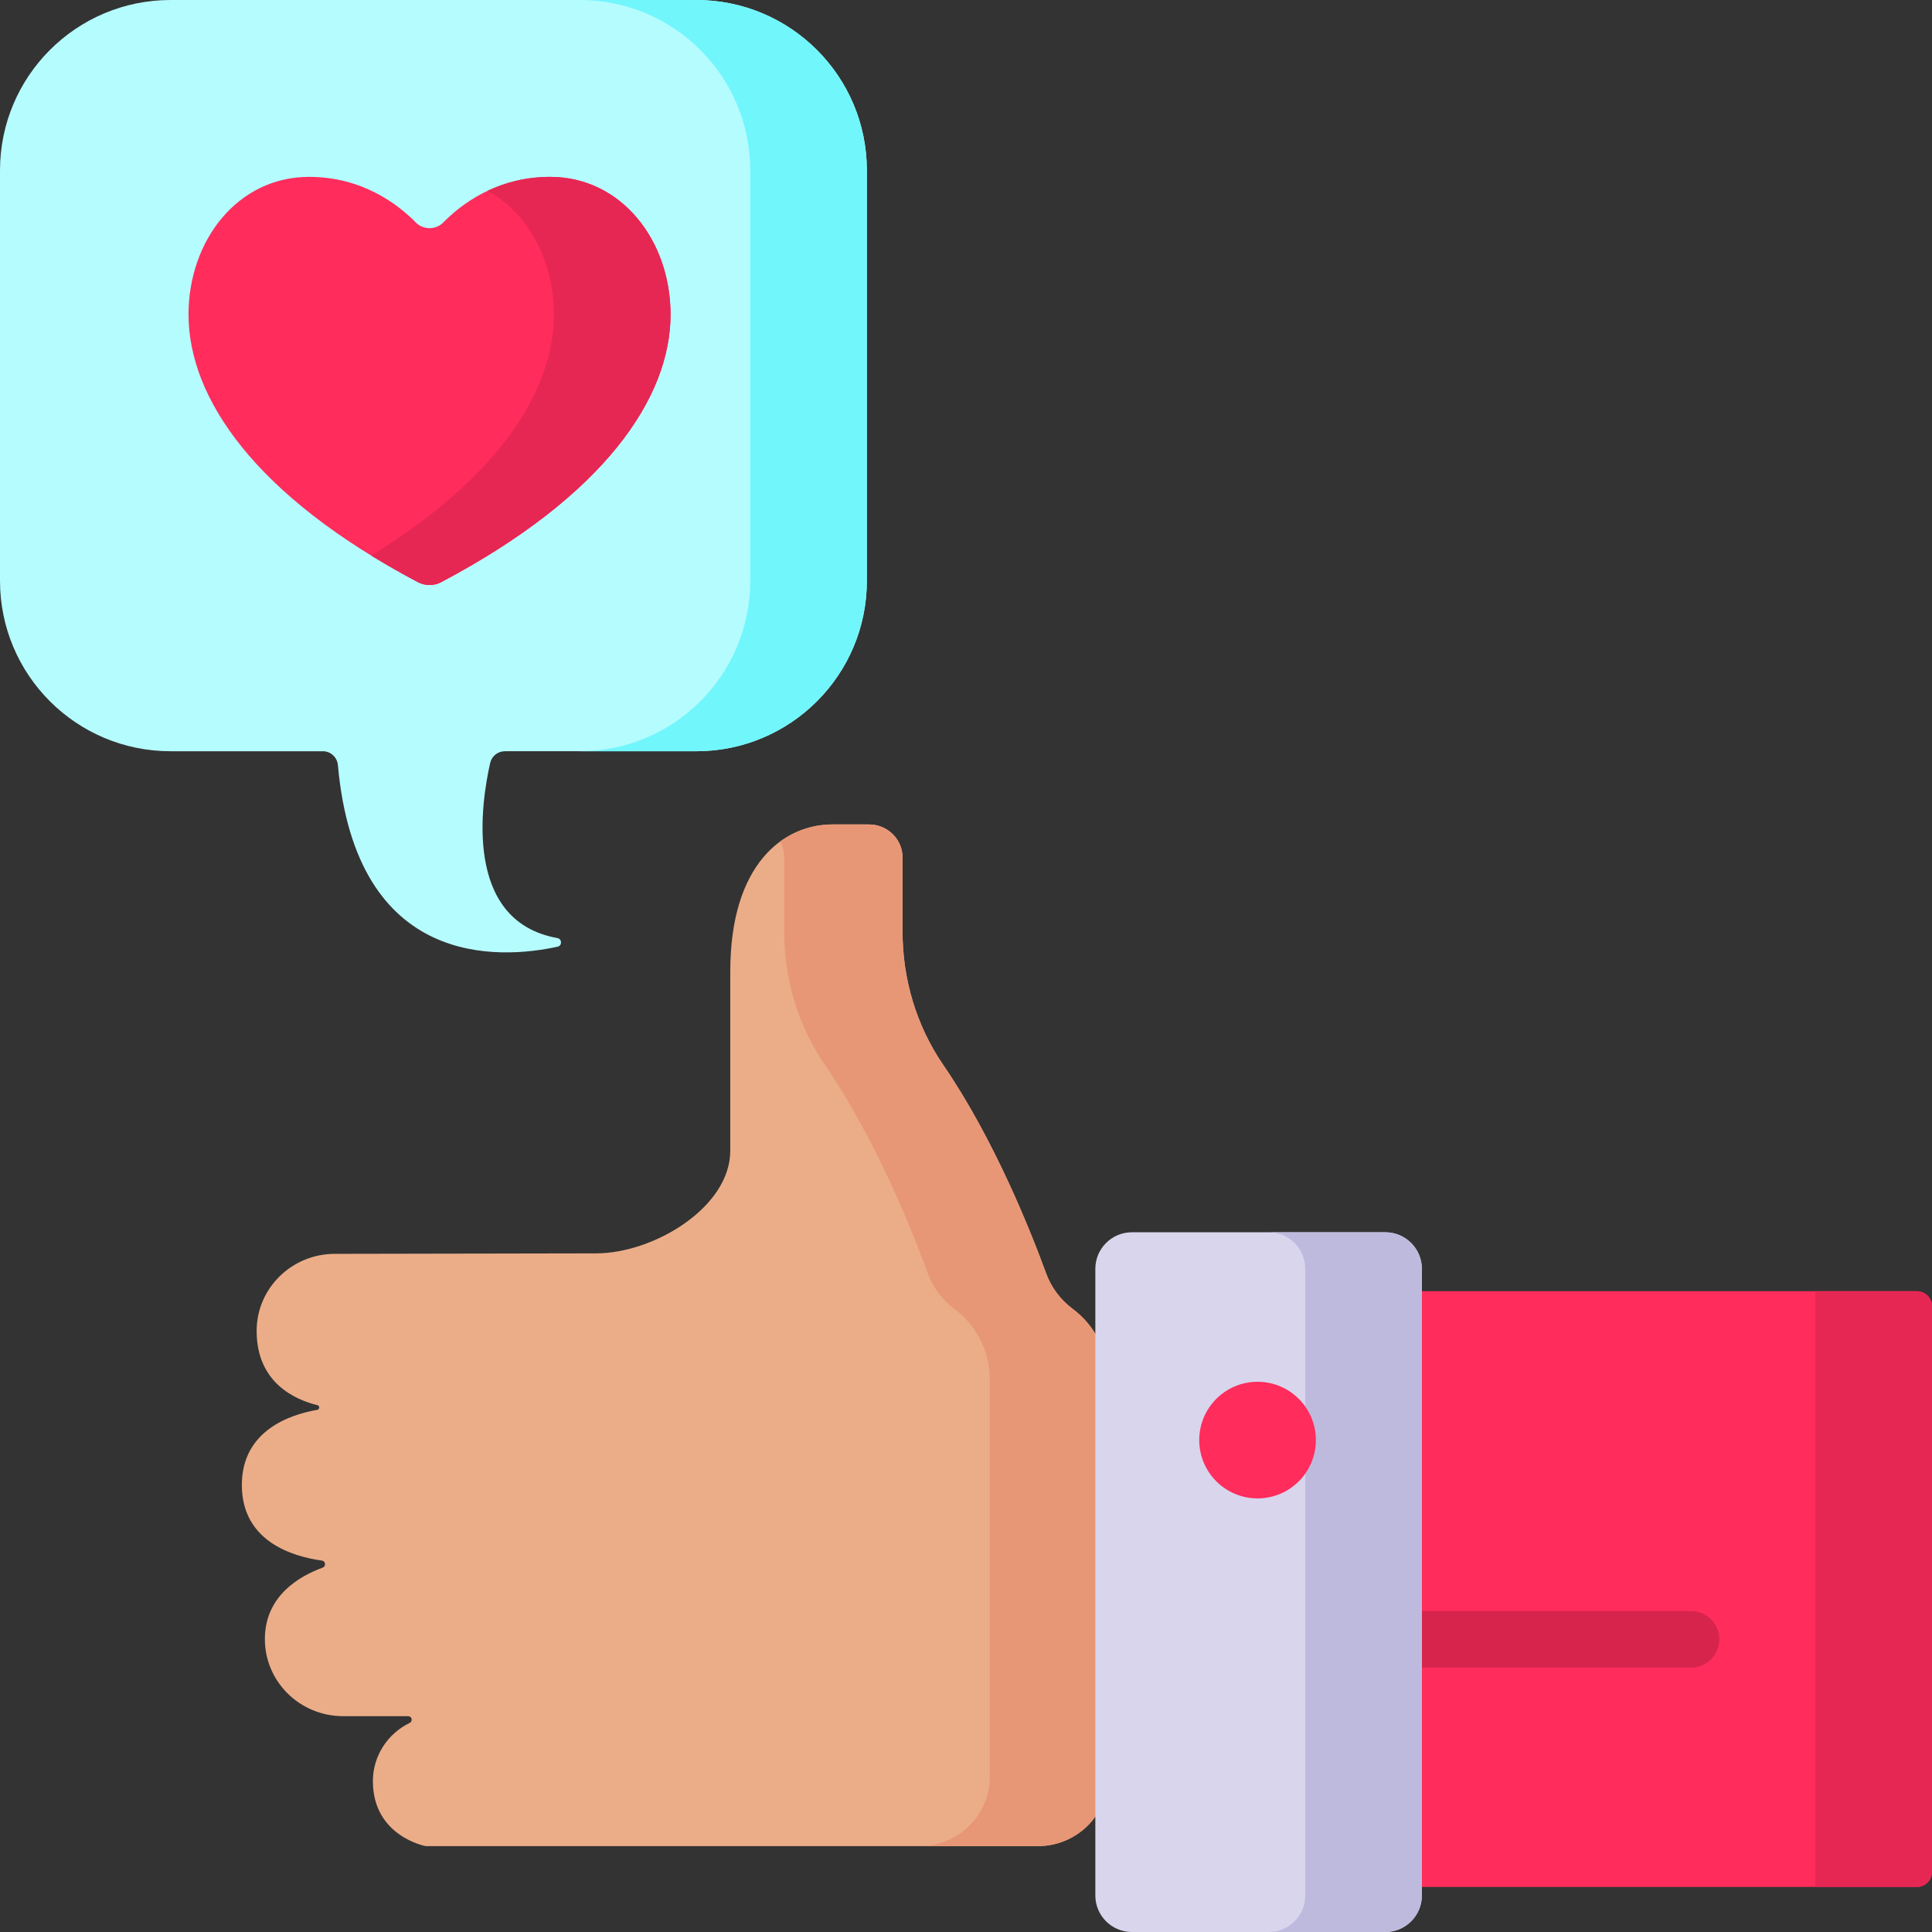
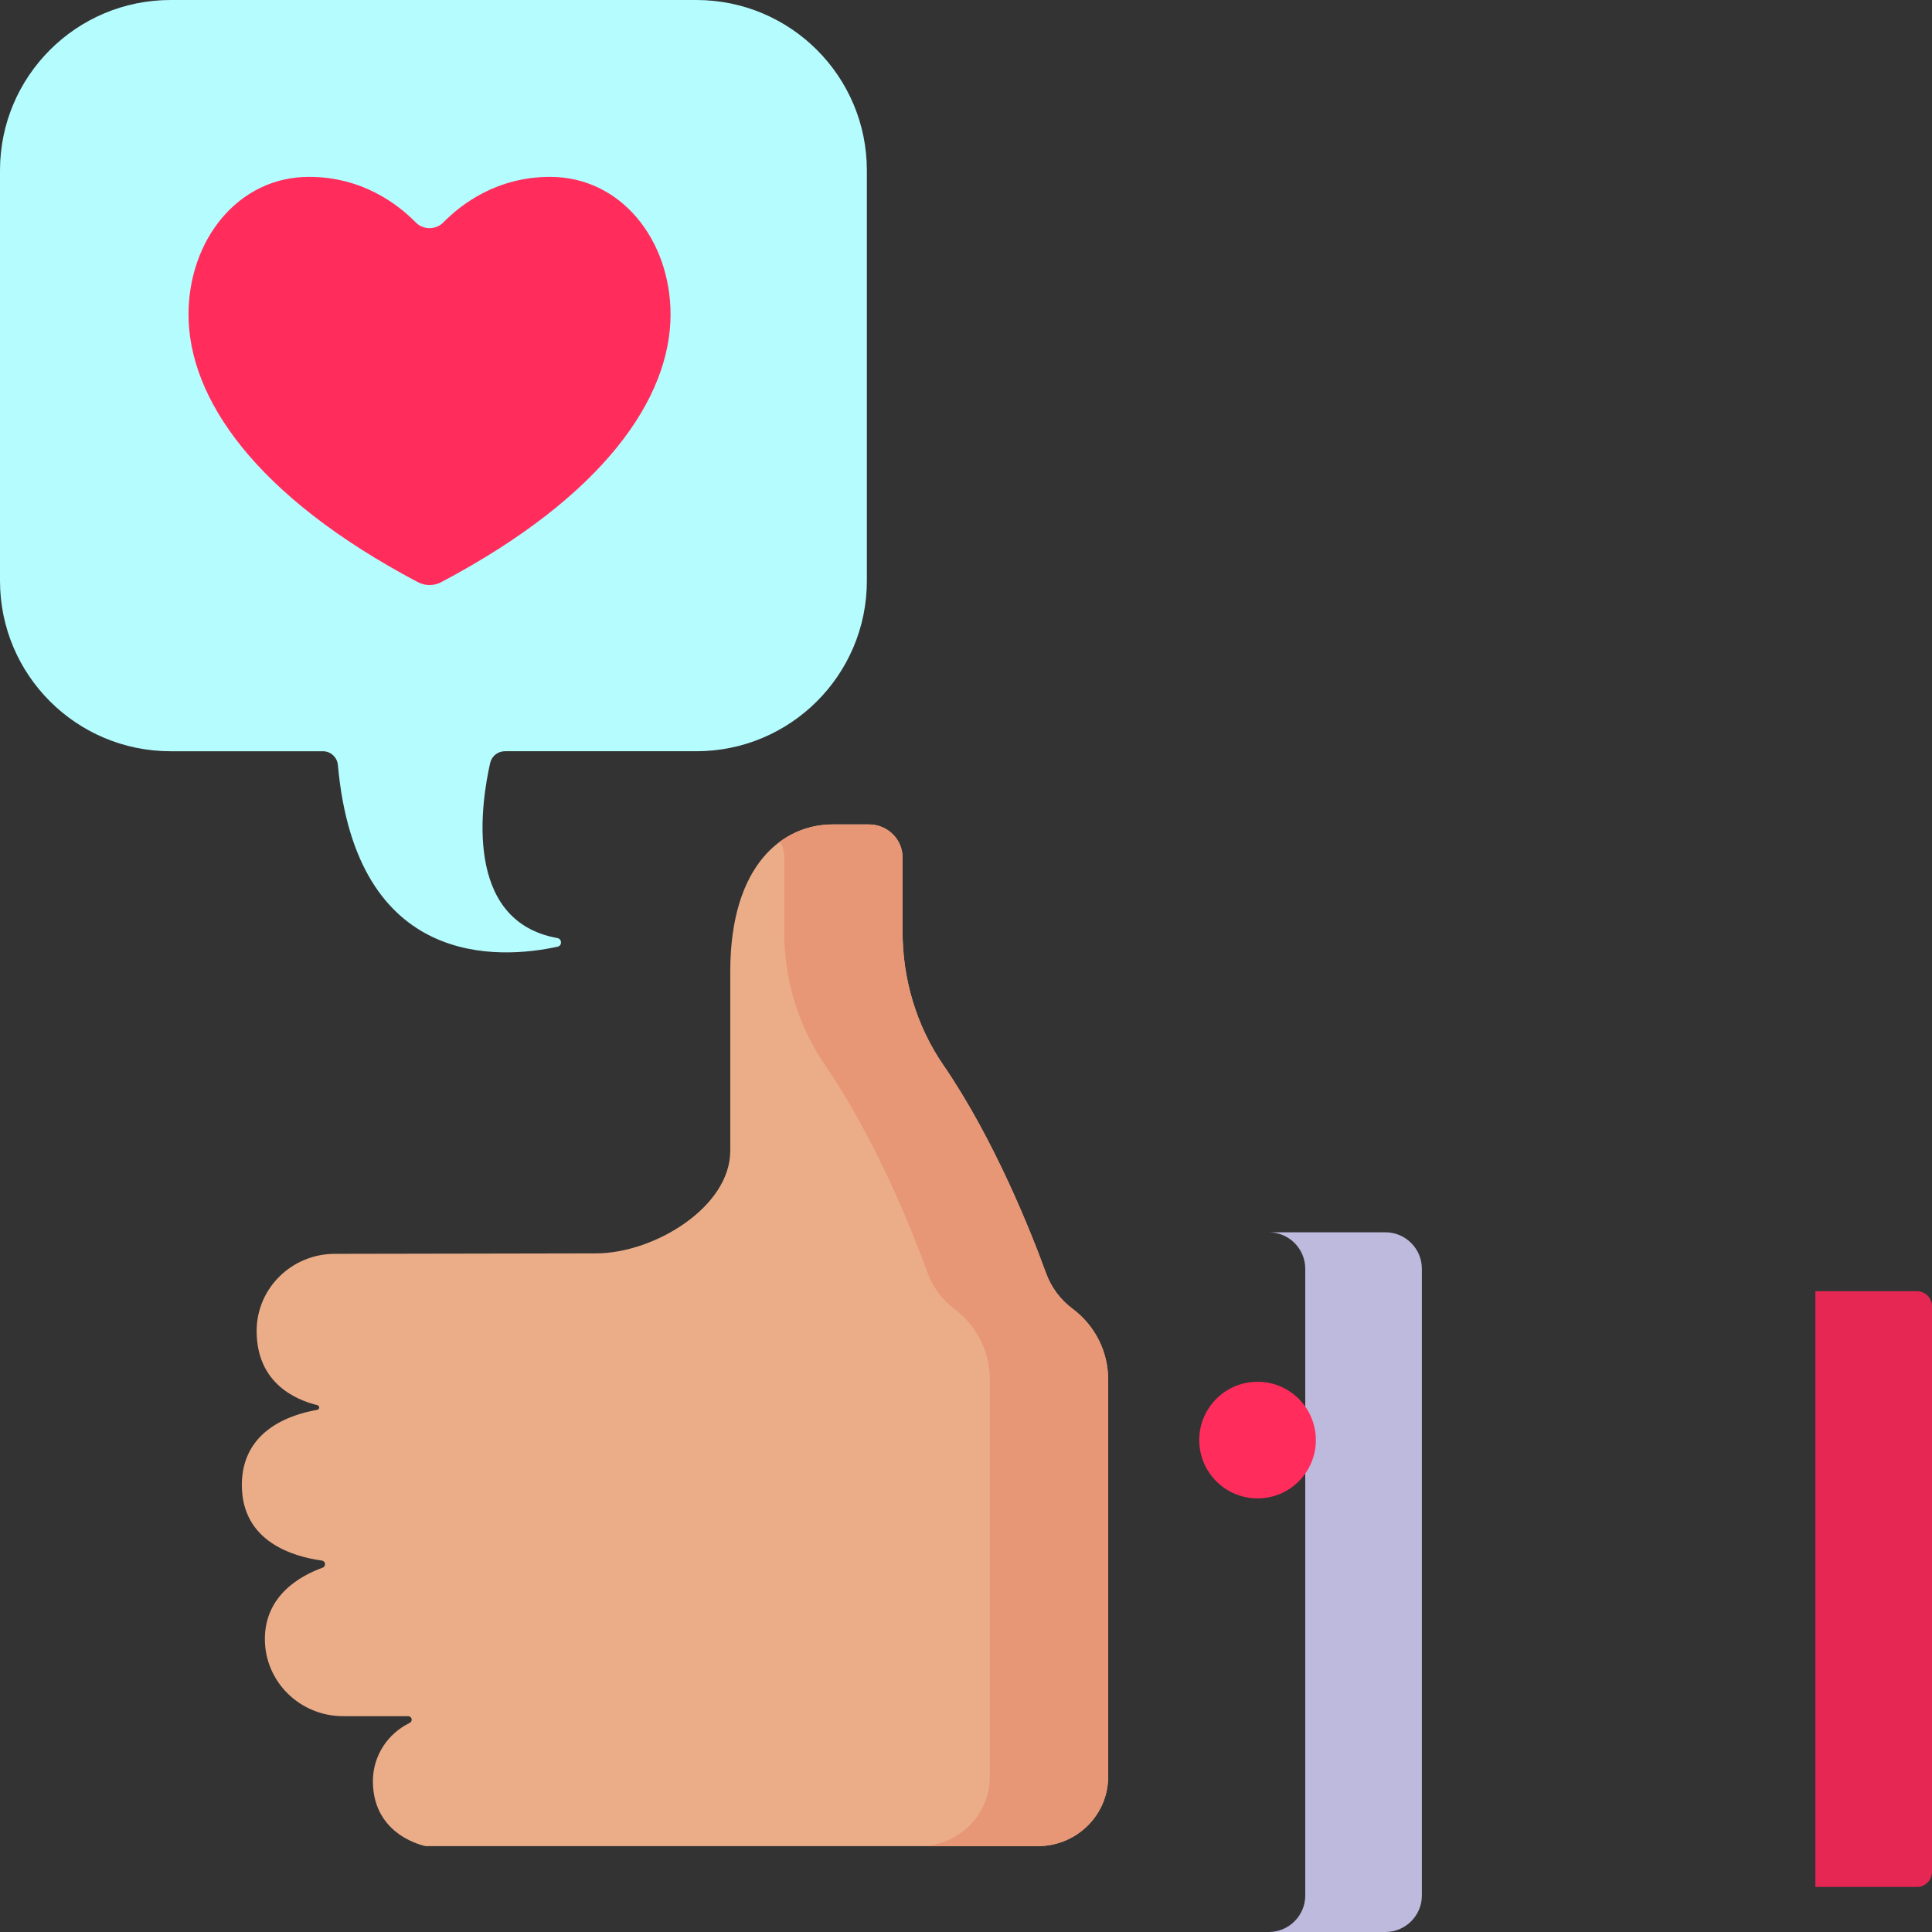
<svg xmlns="http://www.w3.org/2000/svg" version="1.1" id="Capa_1" x="0px" y="0px" viewBox="0 0 512 512" style="enable-background:new 0 0 512 512;" xml:space="preserve" width="512" height="512">
  <rect x="0" y="0" width="512" height="512" fill="#333333" stroke="none" />
  <g>
-     <path style="fill:#FF2C5C;" d="M508,500.059H345.906V342.183H508c2.209,0,4,1.791,4,4v149.876   C512,498.269,510.209,500.059,508,500.059z" />
    <path style="fill:#E62753;" d="M481.095,342.183v157.876H508c2.209,0,4-1.791,4-4V346.183c0-2.209-1.791-4-4-4H481.095z" />
-     <path style="fill:#D6244D;" d="M448.129,426.935h-71.317c-4.143,0-7.5,3.358-7.5,7.5s3.357,7.5,7.5,7.5h71.317   c4.143,0,7.5-3.358,7.5-7.5S452.272,426.935,448.129,426.935z" />
    <path style="fill:#EBAD88;" d="M284.24,346.84L284.24,346.84c-3.218-2.4-5.651-5.667-7.016-9.409   c-3.979-10.904-13.731-35.501-27.237-55.188c-7.151-10.415-10.8-22.787-10.8-35.366v-19.635c0-4.836-3.979-8.757-8.887-8.757   h-9.671c-12.985,0-27.099,10.477-27.099,38.972v47.491c0,15.03-20.314,27.207-35.567,27.207l-69.227,0.126   c-11.445,0-20.723,9.142-20.723,20.42v0c0,13.633,9.994,18.179,16.101,19.684c0.661,0.163,0.625,1.125-0.045,1.24   c-7.145,1.231-19.976,5.454-19.976,19.916l0,0c0,14.897,13.339,18.938,21.205,20.026c1.014,0.14,1.157,1.531,0.195,1.881   c-6.14,2.236-15.298,7.488-15.298,18.933l0,0c0,11.278,9.278,20.42,20.723,20.42h17.23c0.489,0,0.9,0.363,0.953,0.842l0,0   c0.044,0.398-0.176,0.771-0.54,0.949c-5.768,2.813-9.74,8.661-9.74,15.432v0c0,14.653,14.008,17.222,14.008,17.222l49.478,0.001   v-0.001h112.708c10.3,0,18.65-8.228,18.65-18.377V365.521C293.667,358.183,290.178,351.269,284.24,346.84z" />
    <g>
      <path style="fill:#E89776;" d="M284.24,346.84L284.24,346.84c-3.218-2.4-5.651-5.667-7.016-9.409    c-3.979-10.904-13.731-35.501-27.237-55.188c-7.151-10.415-10.8-22.787-10.8-35.366v-19.635c0-4.836-3.979-8.757-8.887-8.757    h-9.671c-4.731,0-9.609,1.399-13.902,4.546c0.697,1.25,1.095,2.684,1.095,4.211v19.635c0,12.579,3.649,24.951,10.8,35.366    c13.506,19.687,23.258,44.284,27.237,55.188c1.365,3.742,3.798,7.01,7.016,9.409h0c5.938,4.429,9.427,11.343,9.427,18.68V470.87    c0,10.149-8.35,18.377-18.65,18.377h31.364c10.3,0,18.65-8.228,18.65-18.377V365.521    C293.667,358.183,290.178,351.269,284.24,346.84z" />
    </g>
-     <path style="fill:#D8D5ED;" d="M367.126,512h-67.164c-5.349,0-9.686-4.336-9.686-9.686V336.253c0-5.349,4.336-9.686,9.686-9.686   h67.164c5.349,0,9.686,4.336,9.686,9.686v166.061C376.812,507.664,372.475,512,367.126,512z" />
    <path style="fill:#BEBADE;" d="M367.126,326.568h-30.905c5.349,0,9.686,4.336,9.686,9.686v166.061c0,5.349-4.336,9.686-9.686,9.686   h30.905c5.349,0,9.686-4.336,9.686-9.686V336.253C376.812,330.904,372.475,326.568,367.126,326.568z" />
    <circle style="fill:#FF2C5C;" cx="333.264" cy="381.638" r="15.453" />
    <path style="fill:#B5FCFF;" d="M184.53,0H45.2C20.237,0,0,20.22,0,45.162v108.763c0,24.942,20.237,45.162,45.2,45.162h40.365   c2.075,0,3.796,1.594,3.981,3.661c4.851,54.108,42.89,51.472,58.218,48.14c1.259-0.273,1.197-2.067-0.071-2.295   c-25.177-4.528-20.091-36.261-17.79-46.4c0.414-1.822,2.032-3.107,3.9-3.107h50.726c24.963,0,45.2-20.22,45.2-45.162V45.162   C229.73,20.22,209.494,0,184.53,0z" />
    <g>
-       <path style="fill:#71F6FC;" d="M184.53,0h-30.905c24.963,0,45.2,20.22,45.2,45.162v108.763c0,24.942-20.237,45.162-45.2,45.162    h30.905c24.963,0,45.2-20.22,45.2-45.162V45.162C229.73,20.22,209.494,0,184.53,0z" />
-     </g>
+       </g>
    <path style="fill:#FF2C5C;" d="M177.702,83.341c0,22.066-17.517,48.056-60.771,70.935c-1.931,1.021-4.269,1.021-6.2,0   c-43.254-22.879-60.771-48.87-60.771-70.935c0-19.624,13.03-36.468,31.936-36.468c14.059,0,23.514,7.215,28.289,12.078   c1.98,2.017,5.312,2.017,7.293,0c4.776-4.863,14.23-12.078,28.289-12.078C164.673,46.873,177.702,63.717,177.702,83.341z" />
    <g>
-       <path style="fill:#E62753;" d="M145.767,46.873c-6.493,0-11.991,1.547-16.512,3.682c10.809,6.009,17.542,18.679,17.542,32.786    c0,19.829-14.16,42.827-48.419,63.89c3.863,2.375,7.969,4.727,12.353,7.046c1.93,1.021,4.269,1.021,6.2,0    c43.254-22.879,60.771-48.87,60.771-70.935C177.702,63.717,164.673,46.873,145.767,46.873z" />
-     </g>
+       </g>
  </g>
</svg>